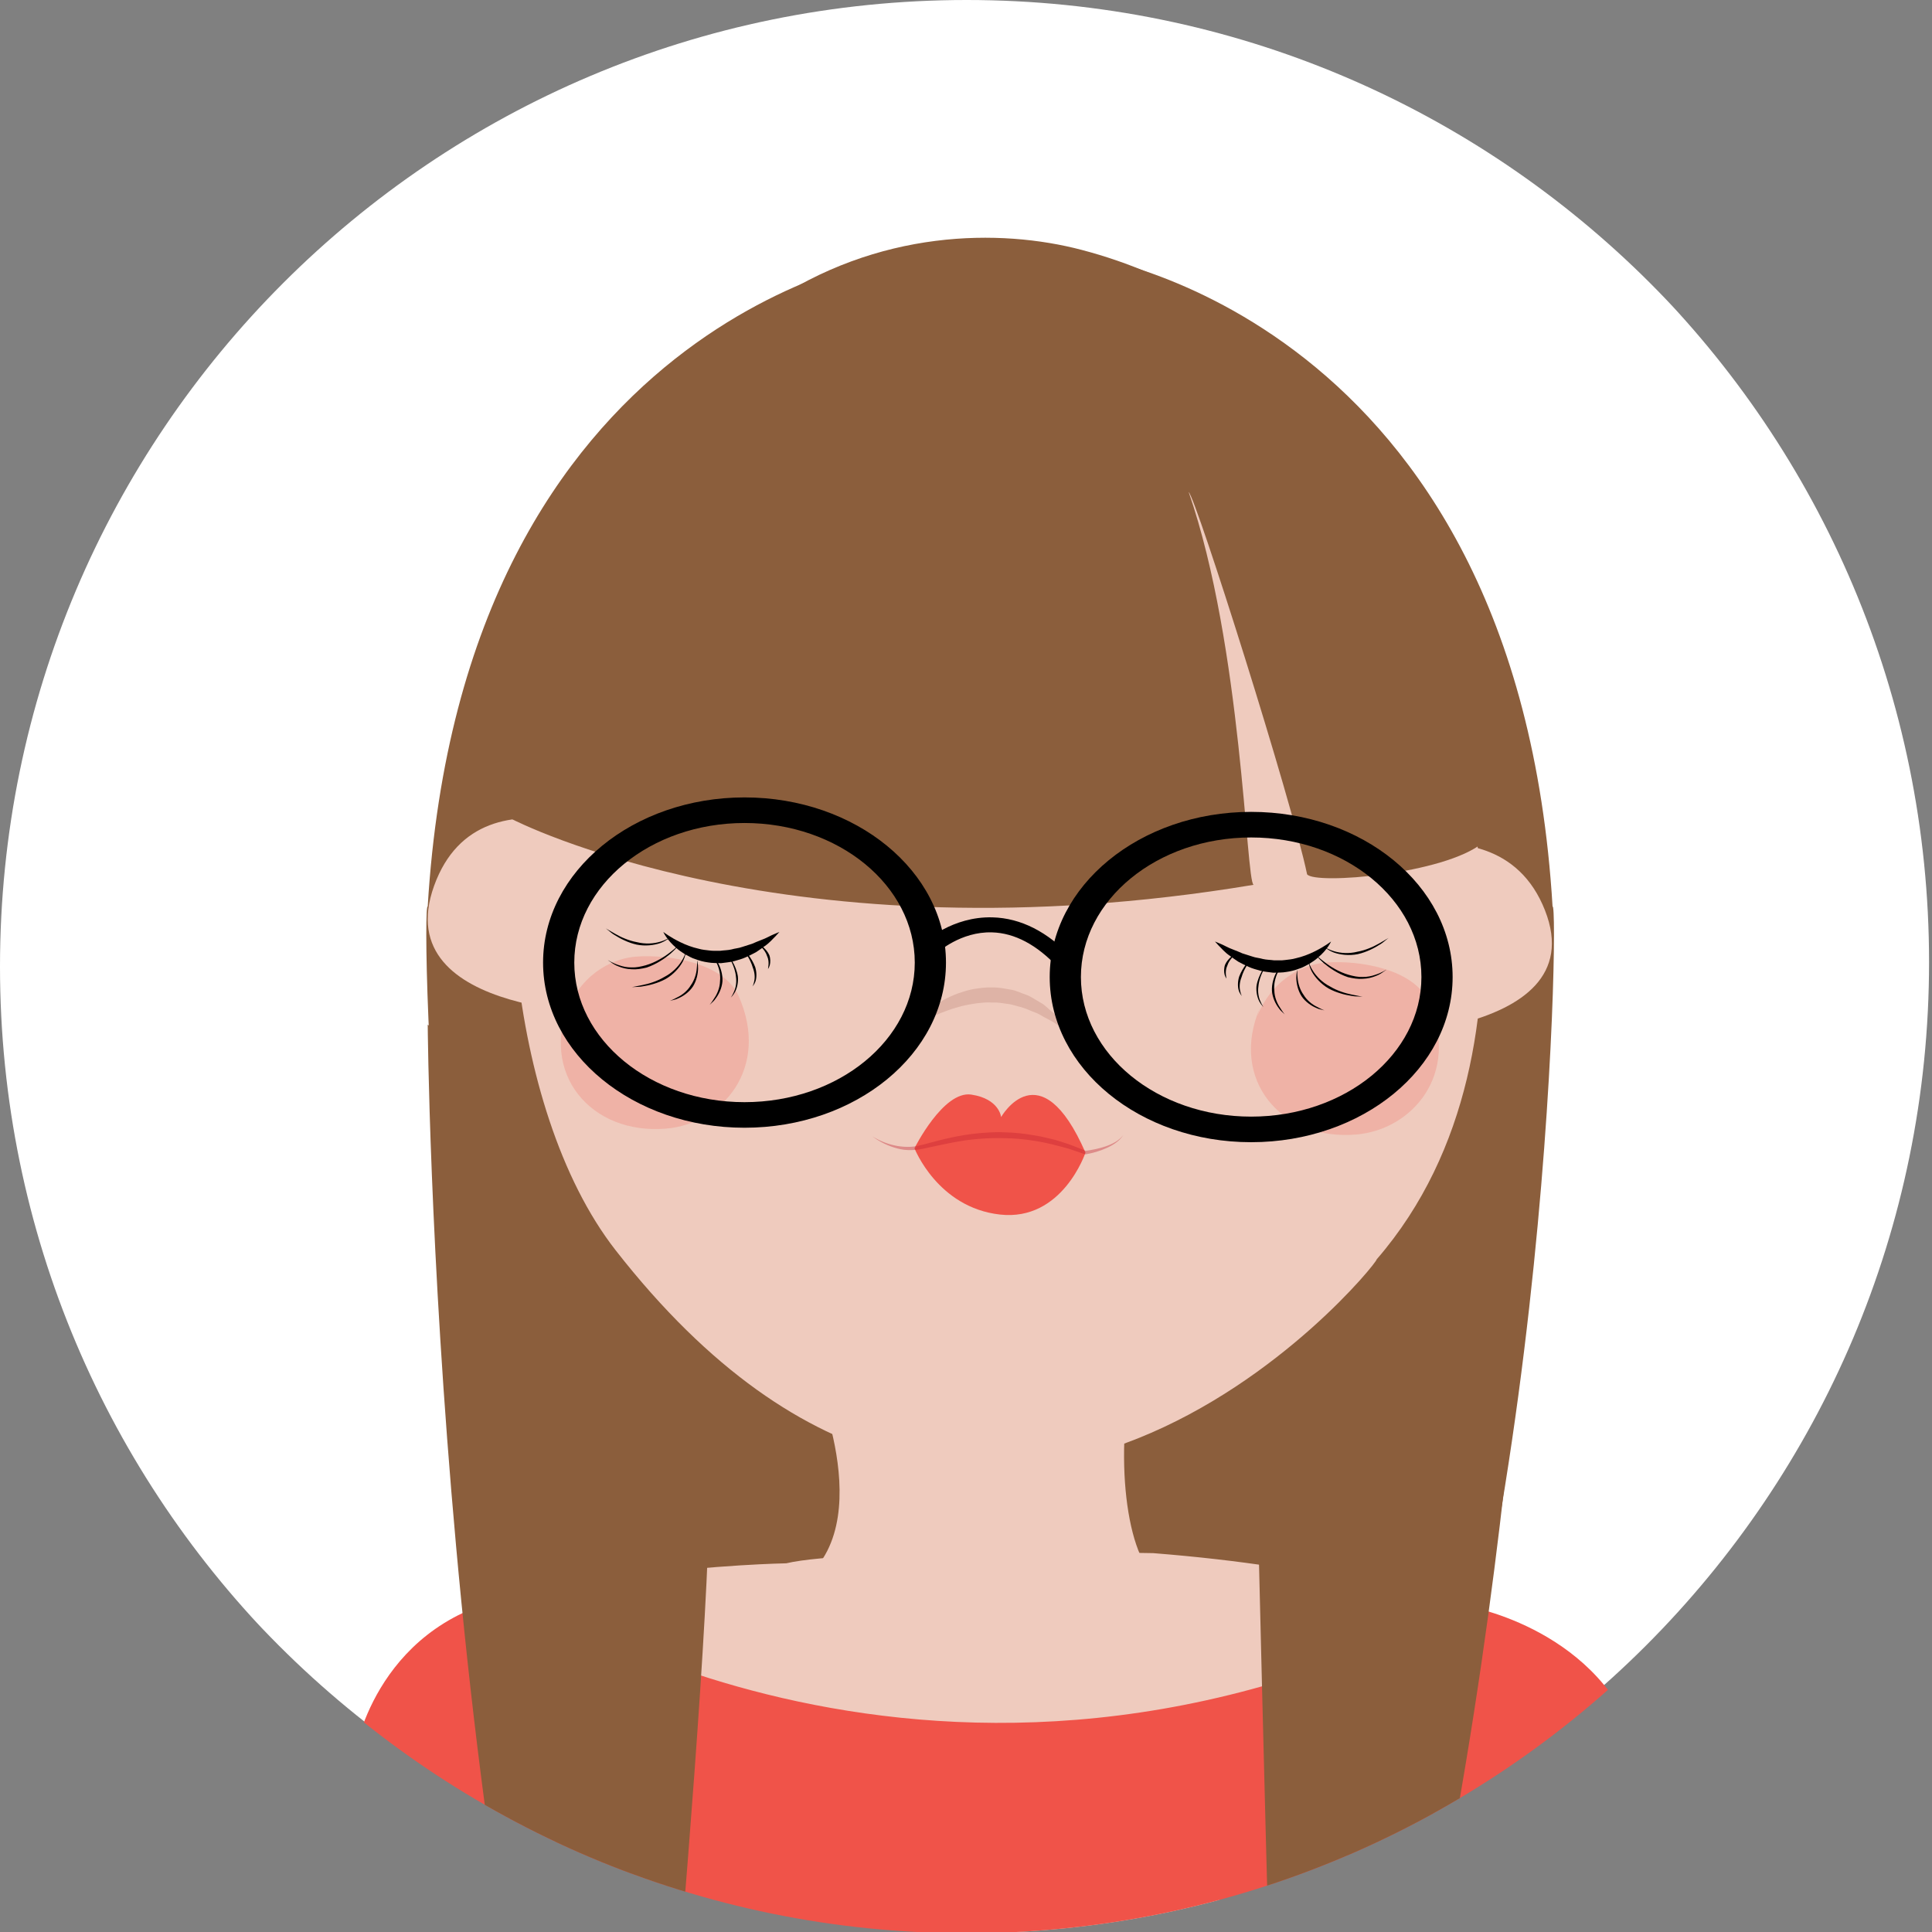
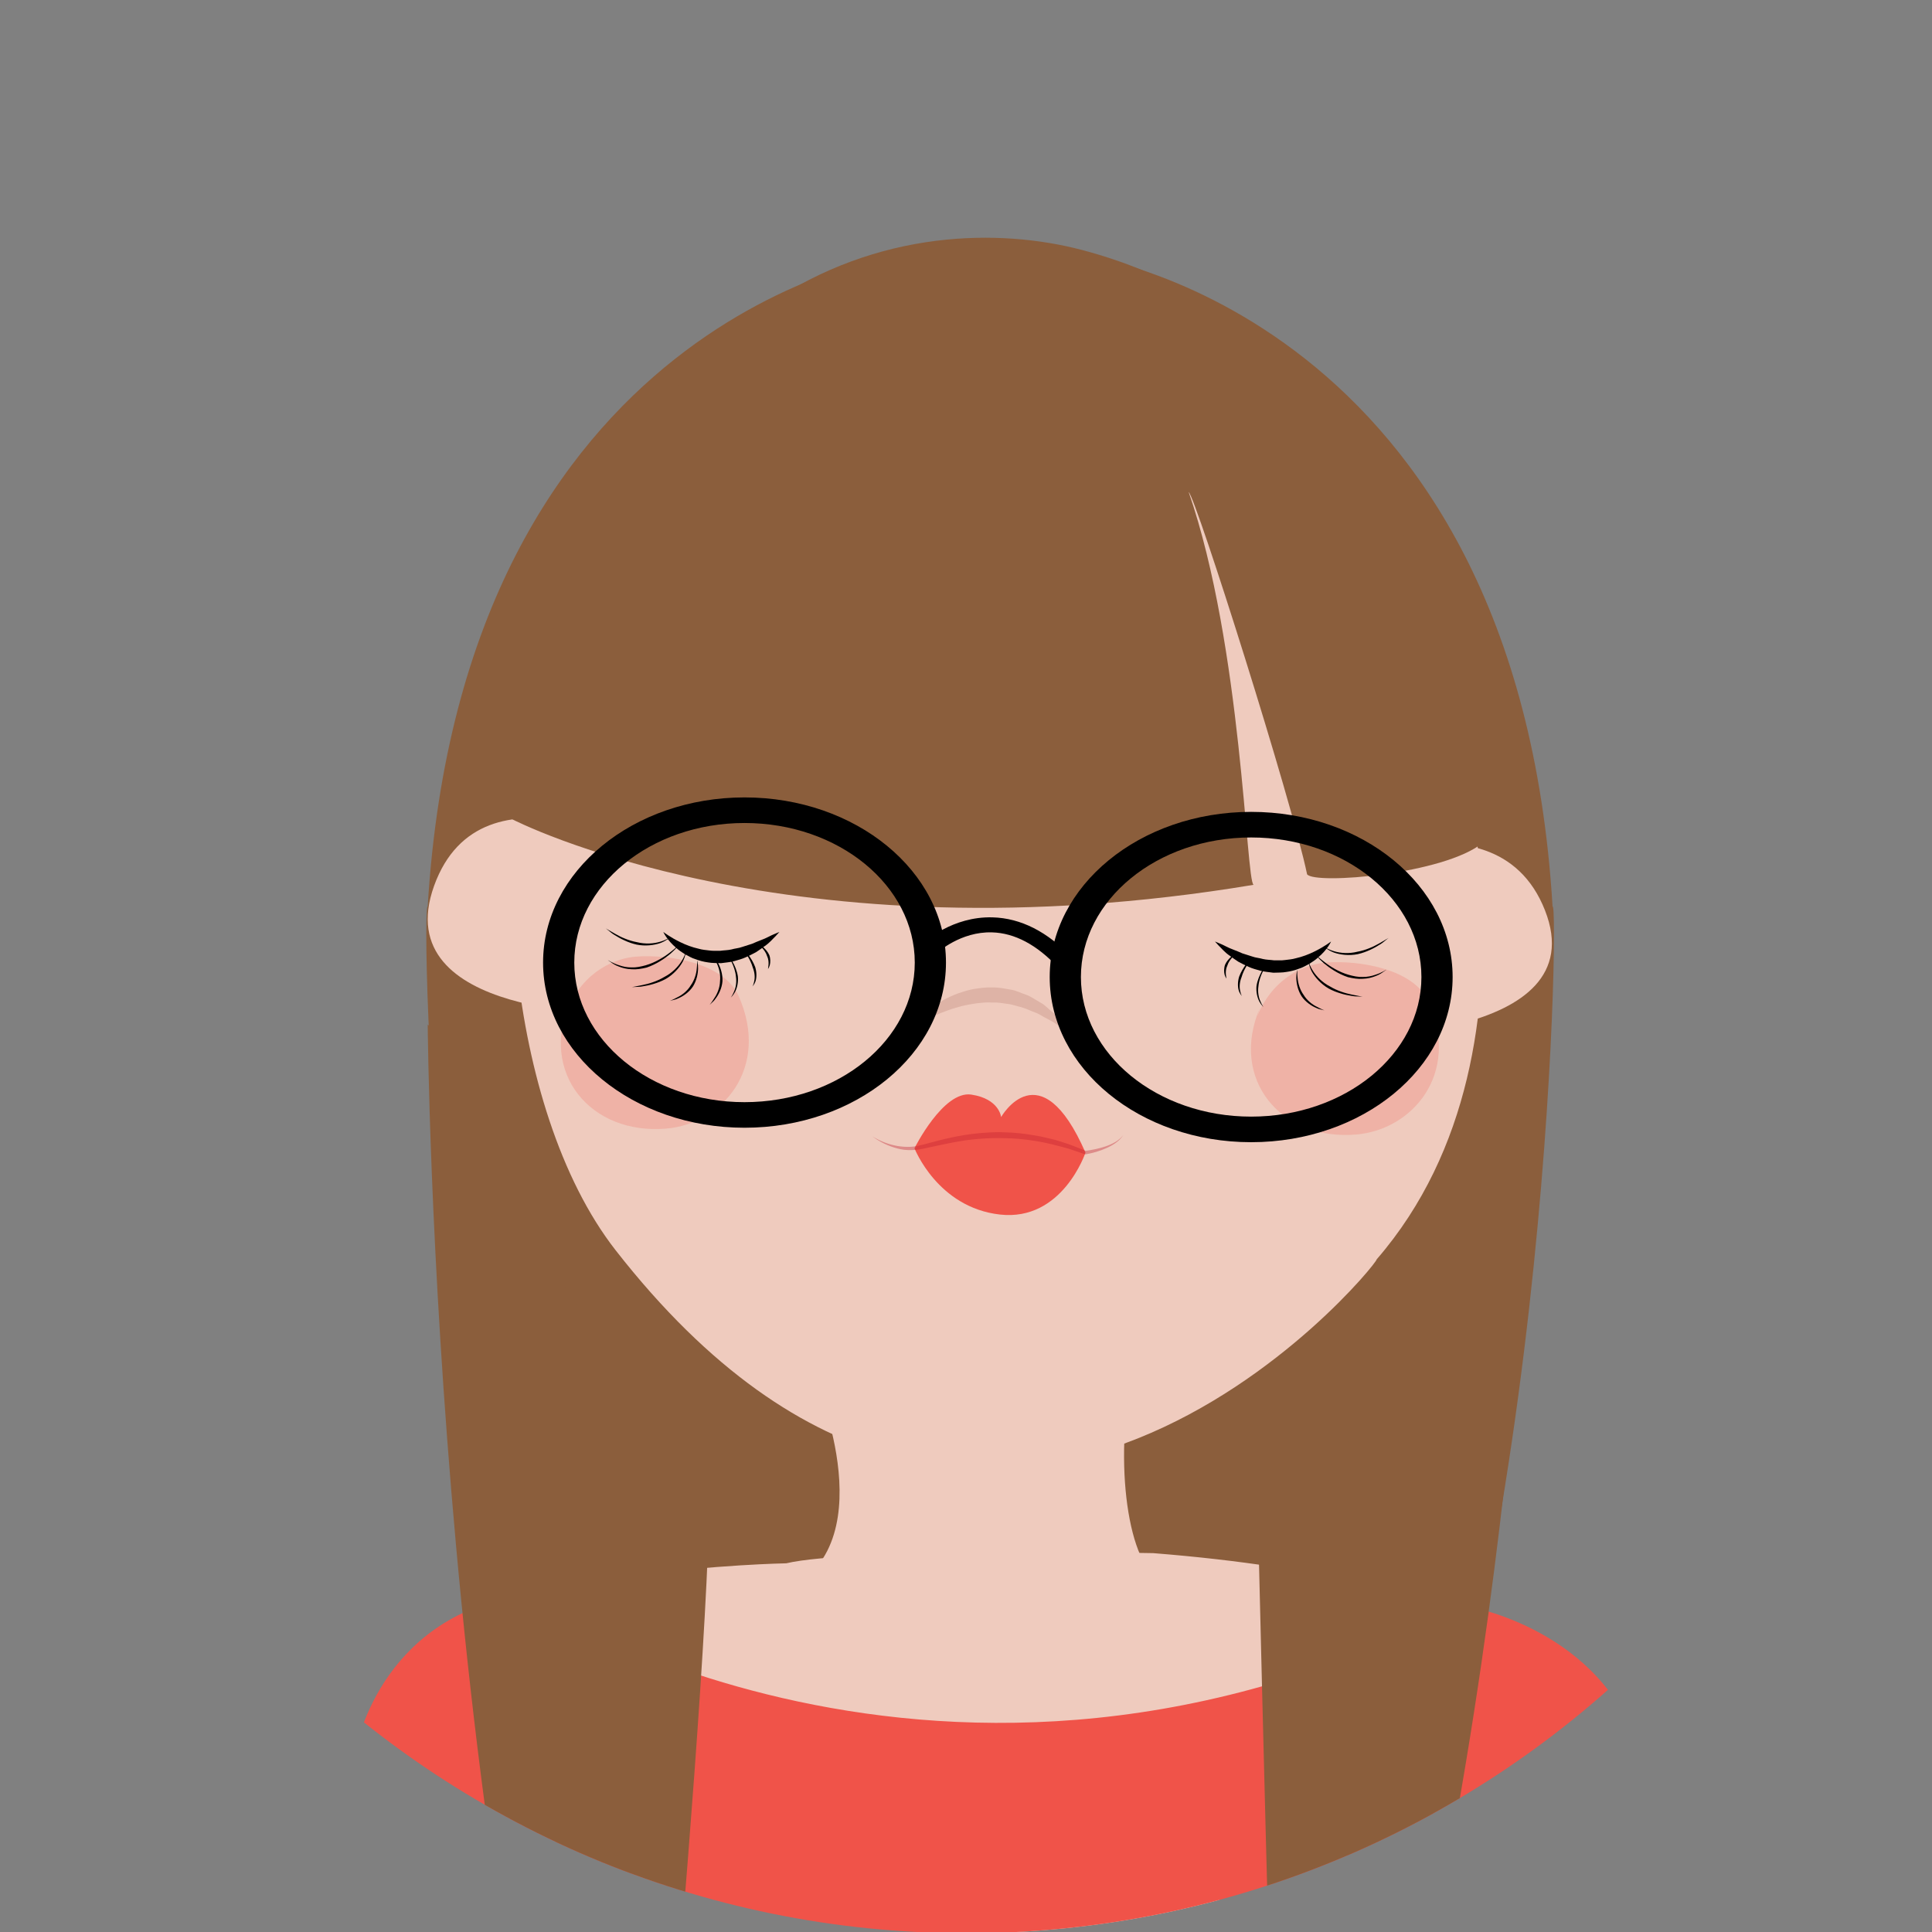
<svg xmlns="http://www.w3.org/2000/svg" xmlns:xlink="http://www.w3.org/1999/xlink" version="1.1" x="0px" y="0px" width="134px" height="134px" viewBox="496.415 214.92 134 134" enable-background="new 496.415 214.92 134 134" xml:space="preserve">
  <rect x="496.415" y="214.92" width="134" height="134" fill="#808080" stroke="none" />
  <defs>
</defs>
  <rect display="none" fill="#212D61" width="1138.443" height="1111.444" />
  <g>
    <defs>
      <path id="SVGID_26_" d="M496.415,281.963c0,37.027,30.017,67.044,67.044,67.044c37.026,0,67.044-30.017,67.044-67.044    c0-37.027-30.018-67.043-67.044-67.043C526.431,214.92,496.415,244.936,496.415,281.963" />
    </defs>
    <clipPath id="SVGID_30_">
      <use xlink:href="#SVGID_26_" overflow="visible" />
    </clipPath>
-     <path clip-path="url(#SVGID_30_)" fill="#FFFFFF" d="M630.211,281.65c0,37.027-30.016,67.044-67.044,67.044   c-37.027,0-67.043-30.017-67.043-67.044c0-37.027,30.016-67.044,67.043-67.044C600.196,214.606,630.211,244.624,630.211,281.65" />
    <path clip-path="url(#SVGID_30_)" fill="#8B5E3C" d="M531.959,271.751c0,0,1.934,53.663,7.287,56.907   c5.352,3.244,53.032,4.054,54.986,0.648c1.953-3.406,5.737-61.474,5.737-61.474L531.959,271.751z" />
    <path clip-path="url(#SVGID_30_)" fill="#8B5E3C" d="M571.658,232.626c0,0,29.98,4.126,32.44,45.172   c0.475-0.605-0.29,49.076-13.513,77.055c-0.084-1.216-2.932-46.47-2.932-46.47L571.658,232.626z" />
    <path clip-path="url(#SVGID_30_)" fill="#8B5E3C" d="M558.522,232.626c0,0-29.981,4.126-32.442,45.172   c-0.473-0.605,0.291,49.076,13.514,77.055c0.084-1.216,2.931-46.47,2.931-46.47L558.522,232.626z" />
    <path clip-path="url(#SVGID_30_)" fill="#EFCBBE" d="M542.169,274.282c0,0-12.334-7.105-15.644,2.072   c-3.309,9.178,12.936,8.882,12.936,8.882L542.169,274.282z" />
    <path clip-path="url(#SVGID_30_)" fill="#EFCBBE" d="M586.703,276.009c0,0,13.3-7.029,16.869,2.05   c3.568,9.08-13.949,8.787-13.949,8.787L586.703,276.009z" />
    <path clip-path="url(#SVGID_30_)" fill="#EFCBBE" d="M567.339,238.976c0-0.243,21.008,0,29.166,23.587   c0.204,0.243,8.449,24.625-4.604,39.701c0,0.487-26.634,32.865-52.785-0.626c-7.77-9.95-8.753-29.969-5.152-36.807   C534.237,264.915,541.059,236.309,567.339,238.976" />
    <path clip-path="url(#SVGID_30_)" fill="#DEB3A6" d="M559.631,286.172c0,0,0.441-0.673,1.415-1.378   c0.482-0.356,1.1-0.706,1.816-0.976c0.363-0.115,0.741-0.252,1.143-0.31c0.403-0.059,0.813-0.119,1.231-0.1   c0.418-0.012,0.828,0.071,1.231,0.144c0.409,0.047,0.769,0.254,1.136,0.369c0.361,0.136,0.664,0.363,0.967,0.533   c0.312,0.16,0.532,0.418,0.766,0.605c0.473,0.372,0.75,0.798,0.965,1.065c0.208,0.276,0.316,0.437,0.316,0.437   s-0.167-0.104-0.46-0.287c-0.139-0.093-0.308-0.207-0.503-0.338c-0.181-0.144-0.425-0.249-0.668-0.389   c-0.254-0.119-0.494-0.309-0.796-0.41c-0.297-0.107-0.591-0.26-0.914-0.354c-0.33-0.073-0.654-0.204-1.003-0.238   c-0.347-0.05-0.696-0.113-1.053-0.09c-0.354-0.031-0.709,0.013-1.06,0.051c-0.348,0.046-0.693,0.114-1.025,0.19   c-0.324,0.103-0.653,0.171-0.948,0.29c-0.302,0.102-0.581,0.22-0.842,0.327C560.31,285.763,559.631,286.172,559.631,286.172" />
    <path clip-path="url(#SVGID_30_)" fill="#8B5E3C" d="M531.959,271.751c0,0,19.103,9.917,51.403,4.538   c-0.53-0.243-0.795-16.544-4.504-27.249c0.53,0.486,7.154,21.41,8.214,26.519c0.53,0.73,9.538,0,12.188-2.189   c-0.53,0-1.003-34.067-27.821-41.118C560.143,229.283,537.523,232.336,531.959,271.751" />
    <g opacity="0.21" clip-path="url(#SVGID_30_)">
      <g>
        <defs>
          <rect id="SVGID_29_" x="535.313" y="281.243" width="13.037" height="11.988" />
        </defs>
        <clipPath id="SVGID_31_">
          <use xlink:href="#SVGID_29_" overflow="visible" />
        </clipPath>
        <path clip-path="url(#SVGID_31_)" fill="#F05349" d="M535.941,284.402c-2.131,4.946,1.434,9.247,6.687,8.795     c3.854-0.329,7.23-4.172,5.021-9.187c-1.009-2.292-4.797-2.915-7.122-2.74c-1.369,0.103-3.63,0.948-4.777,3.716" />
      </g>
    </g>
    <g opacity="0.21" clip-path="url(#SVGID_30_)">
      <g>
        <defs>
          <rect id="SVGID_28_" x="583.177" y="281.654" width="13.037" height="11.988" />
        </defs>
        <clipPath id="SVGID_32_">
          <use xlink:href="#SVGID_28_" overflow="visible" />
        </clipPath>
        <path clip-path="url(#SVGID_32_)" fill="#F05349" d="M583.804,284.813c-2.131,4.946,1.435,9.247,6.688,8.795     c3.854-0.329,7.229-4.172,5.021-9.187c-1.009-2.292-4.797-2.915-7.122-2.74c-1.369,0.103-3.63,0.948-4.776,3.716" />
      </g>
    </g>
    <path clip-path="url(#SVGID_30_)" d="M548.054,270.227c-7.717,0-13.972,5.129-13.972,11.456c0,6.327,6.255,11.455,13.972,11.455   c7.717,0,13.972-5.128,13.972-11.455C562.026,275.356,555.771,270.227,548.054,270.227 M548.054,291.364   c-6.521,0-11.808-4.334-11.808-9.681c0-5.347,5.287-9.681,11.808-9.681s11.808,4.334,11.808,9.681   C559.862,287.03,554.575,291.364,548.054,291.364" />
    <path clip-path="url(#SVGID_30_)" d="M583.193,271.23c-7.717,0-13.972,5.129-13.972,11.456c0,6.327,6.255,11.455,13.972,11.455   c7.718,0,13.973-5.128,13.973-11.455C597.166,276.359,590.911,271.23,583.193,271.23 M583.193,292.367   c-6.521,0-11.808-4.334-11.808-9.681c0-5.347,5.287-9.681,11.808-9.681c6.521,0,11.809,4.334,11.809,9.681   C595.001,288.033,589.714,292.367,583.193,292.367" />
    <path clip-path="url(#SVGID_30_)" d="M569.778,282c-1.455-1.556-2.989-2.368-4.558-2.413c-2.177-0.064-3.76,1.384-3.776,1.399   l-0.955-0.687c0.08-0.075,1.981-1.826,4.761-1.753c1.972,0.052,3.835,1.001,5.536,2.82L569.778,282z" />
    <path clip-path="url(#SVGID_30_)" d="M588.735,280.22c0,0-0.231,0.553-0.919,1.126c-0.164,0.152-0.368,0.282-0.585,0.422   c-0.229,0.114-0.463,0.268-0.738,0.344c-0.266,0.102-0.552,0.178-0.851,0.219c-0.296,0.056-0.604,0.04-0.909,0.055   c-0.3-0.045-0.606-0.061-0.894-0.137c-0.283-0.082-0.569-0.153-0.821-0.272c-0.254-0.114-0.495-0.234-0.716-0.355   c-0.211-0.137-0.404-0.276-0.58-0.405c-0.363-0.24-0.593-0.535-0.775-0.705c-0.173-0.183-0.265-0.292-0.265-0.292   s0.133,0.056,0.366,0.153c0.234,0.09,0.53,0.277,0.923,0.417c0.193,0.075,0.398,0.156,0.609,0.252   c0.221,0.07,0.451,0.144,0.69,0.22c0.234,0.088,0.493,0.098,0.739,0.172c0.25,0.059,0.51,0.056,0.765,0.092   c0.255-0.007,0.516,0.02,0.765-0.02c0.25-0.031,0.5-0.05,0.733-0.119c0.474-0.106,0.908-0.274,1.272-0.453   C588.276,280.581,588.735,280.22,588.735,280.22" />
    <path clip-path="url(#SVGID_30_)" d="M587.623,281.091c0,0,0.25,0.246,0.664,0.561c0.408,0.317,1.005,0.689,1.663,0.878   c0.327,0.091,0.664,0.165,0.984,0.15c0.318,0.004,0.619-0.06,0.858-0.147c0.495-0.15,0.778-0.375,0.787-0.356   c0,0-0.071,0.049-0.197,0.135c-0.125,0.09-0.307,0.219-0.559,0.307c-0.244,0.099-0.553,0.179-0.886,0.188   c-0.334,0.029-0.69-0.032-1.037-0.115c-0.68-0.226-1.271-0.631-1.672-0.97C587.833,281.373,587.623,281.091,587.623,281.091" />
    <path clip-path="url(#SVGID_30_)" d="M587.166,281.581c0,0,0.072,0.298,0.311,0.675c0.232,0.378,0.655,0.815,1.184,1.082   c0.252,0.152,0.523,0.274,0.787,0.365c0.262,0.096,0.516,0.155,0.735,0.202c0.438,0.093,0.737,0.142,0.737,0.142   s-0.075-0.003-0.207-0.009c-0.131-0.014-0.324,0.003-0.547-0.044c-0.224-0.036-0.486-0.084-0.759-0.17   c-0.274-0.08-0.562-0.192-0.831-0.339c-0.538-0.305-0.958-0.782-1.178-1.183C587.184,281.891,587.166,281.581,587.166,281.581" />
    <path clip-path="url(#SVGID_30_)" d="M588.275,280.597c0,0,0.251,0.176,0.68,0.302c0.424,0.131,1.029,0.179,1.603,0.032   c0.289-0.053,0.574-0.14,0.832-0.246c0.26-0.101,0.49-0.224,0.687-0.334c0.39-0.219,0.647-0.38,0.647-0.38s-0.059,0.048-0.162,0.13   c-0.106,0.076-0.24,0.216-0.438,0.328c-0.193,0.121-0.421,0.257-0.684,0.374c-0.259,0.12-0.548,0.225-0.848,0.294   c-0.606,0.125-1.236,0.044-1.666-0.112C588.495,280.817,588.275,280.597,588.275,280.597" />
    <path clip-path="url(#SVGID_30_)" d="M586.395,282.177c0,0-0.022,0.236,0.02,0.58c0.028,0.343,0.149,0.8,0.416,1.166   c0.232,0.389,0.61,0.675,0.919,0.824c0.303,0.166,0.526,0.251,0.526,0.251s-0.058-0.015-0.157-0.039   c-0.098-0.031-0.25-0.045-0.408-0.13c-0.327-0.134-0.746-0.407-1.021-0.812c-0.265-0.414-0.359-0.9-0.365-1.254   C586.32,282.405,586.395,282.177,586.395,282.177" />
-     <path clip-path="url(#SVGID_30_)" d="M585.291,281.896c0,0-0.136,0.194-0.271,0.514c-0.146,0.311-0.269,0.767-0.219,1.218   c0.009,0.453,0.194,0.888,0.39,1.172c0.18,0.294,0.331,0.478,0.331,0.478s-0.042-0.04-0.116-0.111   c-0.07-0.075-0.195-0.164-0.291-0.316c-0.217-0.278-0.444-0.723-0.482-1.212c-0.022-0.49,0.137-0.958,0.307-1.27   C585.113,282.057,585.291,281.896,585.291,281.896" />
    <path clip-path="url(#SVGID_30_)" d="M584.221,281.892c0,0-0.104,0.167-0.228,0.43c-0.126,0.26-0.266,0.627-0.296,1.007   c-0.059,0.377,0.01,0.763,0.131,1.024c0.104,0.268,0.234,0.423,0.226,0.428c0.014-0.008-0.152-0.13-0.292-0.397   c-0.141-0.263-0.237-0.667-0.199-1.07c0.058-0.4,0.224-0.768,0.367-1.025C584.083,282.034,584.221,281.892,584.221,281.892" />
    <path clip-path="url(#SVGID_30_)" d="M583.132,281.498c0,0-0.095,0.146-0.224,0.368c-0.138,0.216-0.294,0.522-0.386,0.844   c-0.125,0.31-0.153,0.651-0.099,0.896c0.044,0.247,0.128,0.404,0.128,0.404c0.013-0.006-0.13-0.124-0.216-0.382   c-0.081-0.257-0.08-0.63,0.025-0.971c0.127-0.335,0.313-0.634,0.472-0.842C582.997,281.608,583.132,281.498,583.132,281.498" />
    <path clip-path="url(#SVGID_30_)" d="M582.056,281.13c0,0-0.086,0.087-0.197,0.224c-0.116,0.131-0.255,0.323-0.319,0.539   c-0.204,0.413-0.045,0.903-0.064,0.902c0.009-0.002-0.077-0.099-0.125-0.28c-0.046-0.179-0.052-0.441,0.032-0.684   c0.103-0.235,0.276-0.42,0.413-0.542C581.939,281.173,582.056,281.13,582.056,281.13" />
    <path clip-path="url(#SVGID_30_)" d="M542.421,279.558c0,0,0.459,0.361,1.19,0.714c0.364,0.179,0.798,0.347,1.272,0.453   c0.234,0.069,0.484,0.088,0.734,0.119c0.249,0.04,0.509,0.012,0.764,0.02c0.255-0.036,0.515-0.033,0.765-0.092   c0.246-0.074,0.505-0.084,0.739-0.172c0.239-0.076,0.471-0.15,0.69-0.22c0.211-0.096,0.417-0.177,0.61-0.252   c0.392-0.14,0.688-0.327,0.923-0.417c0.233-0.097,0.366-0.153,0.366-0.153s-0.092,0.109-0.265,0.292   c-0.182,0.17-0.412,0.465-0.775,0.705c-0.176,0.129-0.369,0.268-0.58,0.405c-0.221,0.121-0.462,0.241-0.716,0.355   c-0.252,0.119-0.538,0.19-0.821,0.272c-0.287,0.076-0.594,0.092-0.894,0.137c-0.305-0.015-0.613,0.001-0.909-0.055   c-0.299-0.041-0.585-0.117-0.851-0.219c-0.275-0.076-0.509-0.231-0.738-0.344c-0.217-0.14-0.421-0.27-0.585-0.422   C542.654,280.11,542.421,279.558,542.421,279.558" />
    <path clip-path="url(#SVGID_30_)" d="M543.534,280.429c0,0-0.21,0.282-0.606,0.631c-0.401,0.339-0.992,0.744-1.672,0.97   c-0.347,0.083-0.703,0.144-1.037,0.115c-0.333-0.009-0.642-0.089-0.886-0.188c-0.252-0.088-0.433-0.217-0.558-0.307   c-0.126-0.086-0.198-0.135-0.198-0.135c0.008-0.019,0.292,0.206,0.787,0.356c0.24,0.087,0.54,0.151,0.859,0.147   c0.32,0.015,0.657-0.059,0.984-0.15c0.658-0.189,1.255-0.561,1.663-0.878C543.284,280.675,543.534,280.429,543.534,280.429" />
    <path clip-path="url(#SVGID_30_)" d="M543.991,280.918c0,0-0.019,0.31-0.232,0.721c-0.22,0.401-0.64,0.878-1.178,1.183   c-0.27,0.147-0.557,0.259-0.831,0.339c-0.273,0.086-0.535,0.134-0.759,0.17c-0.223,0.047-0.416,0.03-0.547,0.044   c-0.132,0.006-0.207,0.009-0.207,0.009s0.299-0.049,0.737-0.143c0.22-0.046,0.474-0.106,0.736-0.201   c0.263-0.091,0.535-0.213,0.787-0.365c0.528-0.267,0.951-0.704,1.183-1.082C543.919,281.216,543.991,280.918,543.991,280.918" />
    <path clip-path="url(#SVGID_30_)" d="M542.881,279.935c0,0-0.219,0.22-0.65,0.388c-0.43,0.156-1.06,0.237-1.666,0.112   c-0.3-0.068-0.589-0.174-0.848-0.294c-0.262-0.117-0.49-0.253-0.683-0.374c-0.198-0.112-0.332-0.252-0.439-0.328   c-0.103-0.082-0.162-0.129-0.162-0.129s0.258,0.16,0.648,0.379c0.196,0.11,0.426,0.233,0.686,0.334   c0.258,0.106,0.543,0.193,0.832,0.246c0.573,0.147,1.179,0.099,1.603-0.032C542.63,280.111,542.881,279.935,542.881,279.935" />
    <path clip-path="url(#SVGID_30_)" d="M544.762,281.515c0,0,0.075,0.228,0.07,0.586c-0.006,0.354-0.101,0.84-0.365,1.254   c-0.276,0.405-0.694,0.678-1.021,0.812c-0.158,0.085-0.31,0.099-0.408,0.13c-0.1,0.024-0.157,0.039-0.157,0.039   s0.223-0.085,0.526-0.251c0.309-0.149,0.687-0.435,0.919-0.824c0.267-0.366,0.388-0.823,0.416-1.166   C544.784,281.751,544.762,281.515,544.762,281.515" />
    <path clip-path="url(#SVGID_30_)" d="M545.866,281.234c0,0,0.178,0.16,0.352,0.473c0.17,0.312,0.329,0.78,0.306,1.27   c-0.038,0.489-0.266,0.934-0.483,1.213c-0.095,0.151-0.22,0.24-0.29,0.315c-0.074,0.071-0.116,0.111-0.116,0.111   s0.151-0.184,0.331-0.478c0.195-0.284,0.381-0.719,0.389-1.172c0.05-0.45-0.072-0.907-0.219-1.218   C546.002,281.429,545.866,281.234,545.866,281.234" />
    <path clip-path="url(#SVGID_30_)" d="M546.935,281.229c0,0,0.138,0.142,0.291,0.396c0.144,0.258,0.31,0.626,0.367,1.026   c0.039,0.403-0.058,0.807-0.199,1.07c-0.139,0.266-0.305,0.389-0.292,0.397c-0.009-0.005,0.121-0.16,0.226-0.428   c0.121-0.261,0.189-0.647,0.131-1.024c-0.031-0.38-0.17-0.747-0.296-1.007C547.039,281.396,546.935,281.229,546.935,281.229" />
    <path clip-path="url(#SVGID_30_)" d="M548.024,280.835c0,0,0.136,0.111,0.299,0.317c0.158,0.208,0.345,0.507,0.471,0.842   c0.106,0.341,0.107,0.714,0.026,0.971c-0.086,0.258-0.229,0.376-0.216,0.382c0,0,0.084-0.157,0.128-0.404   c0.055-0.245,0.026-0.586-0.099-0.896c-0.091-0.322-0.248-0.628-0.385-0.844C548.12,280.981,548.024,280.835,548.024,280.835" />
    <path clip-path="url(#SVGID_30_)" d="M549.101,280.468c0,0,0.117,0.043,0.261,0.159c0.136,0.122,0.31,0.307,0.413,0.542   c0.084,0.243,0.078,0.505,0.032,0.684c-0.048,0.182-0.134,0.278-0.125,0.28c-0.019,0.001,0.14-0.489-0.064-0.902   c-0.065-0.216-0.204-0.408-0.32-0.539C549.187,280.555,549.101,280.468,549.101,280.468" />
    <path clip-path="url(#SVGID_30_)" fill="#EFCBBE" d="M553.167,311.228c0,0,5.093,12.197-3.613,14.493   c0.11,0.439,14.915,13.546,27.809-1.138c-2.352-0.058-3.697-6.86-2.595-13.442L553.167,311.228z" />
    <path clip-path="url(#SVGID_30_)" fill="#EFCBBE" d="M550.948,323.348c0,0-20.056,0.359-24.354,5.977   c0.551,0.439,43.56,23.98,43.56,23.98l35.593-21.78c0,0-4.866-6.942-29.342-8.882C576.406,322.643,555.486,322.264,550.948,323.348   " />
    <path clip-path="url(#SVGID_30_)" fill="#F05349" d="M532.627,325.55c0,0,29.257,19.449,65.382,0.736   c0.417,0.073,9.522,1.674,12.117,10.052c2.597,8.378-40.919,29.464-40.919,29.464l-48.128-29.464   C521.079,336.338,522.634,327.122,532.627,325.55" />
    <path clip-path="url(#SVGID_30_)" fill="#8B5E3C" d="M602.512,297.07c0,0-2.043,50.45-16.898,87.756   c-0.42-0.324-1.913-62.933-1.913-62.933s13.062-11.372,12.122-23.872C595.413,299.021,602.512,297.07,602.512,297.07" />
    <path clip-path="url(#SVGID_30_)" fill="#8B5E3C" d="M526.081,285.985c0,0,0.445,62.75,14.367,100.705   c-0.157-0.486,5.63-58.178,5.16-70.884c0.027,0.018-15.134-13.132-15.477-26.515C530.233,289.37,526.081,285.985,526.081,285.985" />
    <path clip-path="url(#SVGID_30_)" fill="#F05349" d="M559.841,294.56c0,0,1.995-4.011,3.942-3.721   c1.946,0.291,2.068,1.557,2.068,1.557s2.7-4.749,5.851,2.467C571.599,294.831,562.833,292.516,559.841,294.56" />
    <path clip-path="url(#SVGID_30_)" fill="#F05349" d="M559.841,294.56c0,0,1.593,4.112,5.93,4.599   c4.338,0.486,5.931-4.296,5.931-4.296S563.32,291.786,559.841,294.56" />
    <g opacity="0.37" clip-path="url(#SVGID_30_)">
      <g>
        <defs>
          <rect id="SVGID_27_" x="556.925" y="293.443" width="17.396" height="1.542" />
        </defs>
        <clipPath id="SVGID_33_">
          <use xlink:href="#SVGID_27_" overflow="visible" />
        </clipPath>
        <path clip-path="url(#SVGID_33_)" fill="#BE1E2D" d="M556.925,293.74c0.538,0.333,1.137,0.563,1.75,0.666     c0.307,0.049,0.616,0.069,0.922,0.053c0.303-0.011,0.613-0.095,0.91-0.166c1.212-0.34,2.464-0.649,3.74-0.769     c0.638-0.056,1.281-0.105,1.922-0.067c0.641,0.02,1.281,0.086,1.912,0.198c0.318,0.045,0.631,0.109,0.942,0.187     c0.312,0.072,0.625,0.14,0.927,0.248c0.302,0.105,0.614,0.182,0.907,0.309l0.89,0.353l-0.062-0.008     c0.476-0.064,0.961-0.16,1.422-0.317c0.455-0.159,0.913-0.381,1.214-0.781c-0.264,0.426-0.716,0.701-1.166,0.903     c-0.458,0.207-0.938,0.346-1.438,0.432l-0.024,0.004l-0.035-0.012l-0.893-0.304c-0.294-0.11-0.605-0.17-0.905-0.258     c-0.605-0.159-1.217-0.304-1.837-0.386c-0.617-0.098-1.242-0.152-1.866-0.162c-0.624-0.022-1.249-0.003-1.872,0.048     c-1.251,0.096-2.47,0.39-3.715,0.654c-0.625,0.146-1.303,0.184-1.929,0.006C558.016,294.407,557.433,294.12,556.925,293.74" />
      </g>
    </g>
  </g>
  <g>
    <defs>
      <path id="SVGID_1_" d="M731.394,317.212c-2.027,5.012,0.378,16.864,2.626,25.33c2.415,0.998,4.898,1.858,7.445,2.573    c7.533-8.785,18.35-13.883,18.35-13.883c-15.156-3.6-23.494-20.083-23.494-20.083S731.584,315.885,731.394,317.212" />
    </defs>
    <clipPath id="SVGID_34_">
      <use xlink:href="#SVGID_1_" overflow="visible" />
    </clipPath>
    <rect x="661.155" y="220.752" transform="matrix(0.649 0.761 -0.761 0.649 443.18 -406.134)" clip-path="url(#SVGID_34_)" fill="#393236" width="0.963" height="112.732" />
    <rect x="663.453" y="224.221" transform="matrix(0.649 0.761 -0.761 0.649 446.627 -406.666)" clip-path="url(#SVGID_34_)" fill="#EF4F91" width="0.963" height="112.732" />
    <rect x="665.954" y="227.155" transform="matrix(0.649 0.761 -0.761 0.649 449.737 -407.538)" clip-path="url(#SVGID_34_)" fill="#393236" width="0.963" height="112.731" />
    <rect x="668.557" y="229.821" transform="matrix(0.649 0.761 -0.761 0.649 452.68 -408.582)" clip-path="url(#SVGID_34_)" fill="#EF4F91" width="0.963" height="112.731" />
    <rect x="670.766" y="233.185" transform="matrix(0.649 0.761 -0.761 0.649 456.015 -409.083)" clip-path="url(#SVGID_34_)" fill="#393236" width="0.963" height="112.731" />
    <rect x="673.065" y="236.653" transform="matrix(0.649 0.761 -0.761 0.649 459.692 -409.684)" clip-path="url(#SVGID_34_)" fill="#EF4F91" width="0.964" height="112.731" />
    <rect x="675.566" y="239.587" transform="matrix(0.649 0.761 -0.761 0.649 462.572 -410.486)" clip-path="url(#SVGID_34_)" fill="#393236" width="0.963" height="112.732" />
    <rect x="678.169" y="242.254" transform="matrix(0.649 0.761 -0.761 0.649 465.515 -411.531)" clip-path="url(#SVGID_34_)" fill="#EF4F91" width="0.963" height="112.731" />
    <rect x="680.95" y="245.13" transform="matrix(0.649 0.761 -0.761 0.649 468.68 -412.637)" clip-path="url(#SVGID_34_)" fill="#393236" width="0.963" height="112.731" />
    <rect x="683.248" y="248.598" transform="matrix(0.649 0.761 -0.761 0.649 472.125 -413.168)" clip-path="url(#SVGID_34_)" fill="#EF4F91" width="0.963" height="112.732" />
    <rect x="685.75" y="251.532" transform="matrix(0.649 0.761 -0.761 0.649 475.236 -414.041)" clip-path="url(#SVGID_34_)" fill="#393236" width="0.963" height="112.731" />
    <rect x="688.353" y="254.198" transform="matrix(0.649 0.761 -0.761 0.649 478.179 -415.086)" clip-path="url(#SVGID_34_)" fill="#EF4F91" width="0.963" height="112.731" />
    <rect x="731.008" y="306.111" transform="matrix(0.649 0.761 -0.761 0.649 532.918 -429.379)" clip-path="url(#SVGID_34_)" fill="#393236" width="0.964" height="112.731" />
    <rect x="733.306" y="309.58" transform="matrix(0.649 0.761 -0.761 0.649 536.104 -429.845)" clip-path="url(#SVGID_34_)" fill="#EF4F91" width="0.963" height="112.731" />
    <rect x="735.808" y="312.513" transform="matrix(0.649 0.761 -0.761 0.649 539.214 -430.718)" clip-path="url(#SVGID_34_)" fill="#393236" width="0.963" height="112.732" />
    <rect x="738.41" y="315.18" transform="matrix(0.649 0.761 -0.761 0.649 542.157 -431.762)" clip-path="url(#SVGID_34_)" fill="#EF4F91" width="0.963" height="112.732" />
    <rect x="740.619" y="318.543" transform="matrix(0.649 0.761 -0.761 0.649 545.492 -432.262)" clip-path="url(#SVGID_34_)" fill="#393236" width="0.963" height="112.732" />
    <rect x="742.918" y="322.012" transform="matrix(0.649 0.761 -0.761 0.649 548.938 -432.793)" clip-path="url(#SVGID_34_)" fill="#EF4F91" width="0.963" height="112.732" />
    <rect x="745.419" y="324.946" transform="matrix(0.649 0.761 -0.761 0.649 552.049 -433.666)" clip-path="url(#SVGID_34_)" fill="#393236" width="0.963" height="112.731" />
    <rect x="748.022" y="327.612" transform="matrix(0.649 0.761 -0.761 0.649 554.992 -434.71)" clip-path="url(#SVGID_34_)" fill="#EF4F91" width="0.963" height="112.731" />
    <rect x="750.803" y="330.488" transform="matrix(0.649 0.761 -0.761 0.649 558.157 -435.816)" clip-path="url(#SVGID_34_)" fill="#393236" width="0.963" height="112.731" />
    <rect x="753.102" y="333.956" transform="matrix(0.649 0.761 -0.761 0.649 561.603 -436.348)" clip-path="url(#SVGID_34_)" fill="#EF4F91" width="0.963" height="112.732" />
    <rect x="755.603" y="336.89" transform="matrix(0.649 0.761 -0.761 0.649 564.713 -437.221)" clip-path="url(#SVGID_34_)" fill="#393236" width="0.963" height="112.732" />
    <rect x="758.205" y="339.557" transform="matrix(0.649 0.761 -0.761 0.649 567.656 -438.264)" clip-path="url(#SVGID_34_)" fill="#EF4F91" width="0.963" height="112.732" />
    <rect x="690.943" y="257.236" transform="matrix(0.649 0.761 -0.761 0.649 481.401 -415.99)" clip-path="url(#SVGID_34_)" fill="#393236" width="0.963" height="112.732" />
    <rect x="693.241" y="260.705" transform="matrix(0.649 0.761 -0.761 0.649 485.088 -416.589)" clip-path="url(#SVGID_34_)" fill="#EF4F91" width="0.964" height="112.731" />
    <rect x="695.743" y="263.639" transform="matrix(0.649 0.761 -0.761 0.649 487.957 -417.394)" clip-path="url(#SVGID_34_)" fill="#393236" width="0.963" height="112.731" />
    <rect x="698.345" y="266.305" transform="matrix(0.649 0.761 -0.761 0.649 490.9 -418.438)" clip-path="url(#SVGID_34_)" fill="#EF4F91" width="0.963" height="112.731" />
    <rect x="700.555" y="269.669" transform="matrix(0.649 0.761 -0.761 0.649 494.235 -418.938)" clip-path="url(#SVGID_34_)" fill="#393236" width="0.963" height="112.731" />
    <rect x="702.853" y="273.137" transform="matrix(0.649 0.761 -0.761 0.649 497.682 -419.469)" clip-path="url(#SVGID_34_)" fill="#EF4F91" width="0.963" height="112.732" />
    <rect x="705.355" y="276.071" transform="matrix(0.649 0.761 -0.761 0.649 500.792 -420.342)" clip-path="url(#SVGID_34_)" fill="#393236" width="0.963" height="112.731" />
    <rect x="707.957" y="278.737" transform="matrix(0.649 0.761 -0.761 0.649 503.735 -421.386)" clip-path="url(#SVGID_34_)" fill="#EF4F91" width="0.963" height="112.732" />
    <rect x="710.739" y="281.613" transform="matrix(0.649 0.761 -0.761 0.649 506.9 -422.493)" clip-path="url(#SVGID_34_)" fill="#393236" width="0.963" height="112.732" />
    <rect x="713.036" y="285.082" transform="matrix(0.649 0.761 -0.761 0.649 510.346 -423.023)" clip-path="url(#SVGID_34_)" fill="#EF4F91" width="0.963" height="112.731" />
    <rect x="715.538" y="288.016" transform="matrix(0.649 0.761 -0.761 0.649 513.709 -423.963)" clip-path="url(#SVGID_34_)" fill="#393236" width="0.964" height="112.731" />
    <rect x="718.141" y="290.682" transform="matrix(0.649 0.761 -0.761 0.649 516.399 -424.941)" clip-path="url(#SVGID_34_)" fill="#EF4F91" width="0.963" height="112.731" />
    <rect x="720.98" y="293.625" transform="matrix(0.649 0.761 -0.761 0.649 519.636 -426.067)" clip-path="url(#SVGID_34_)" fill="#393236" width="0.963" height="112.732" />
    <rect x="723.279" y="297.094" transform="matrix(0.649 0.761 -0.761 0.649 523.082 -426.599)" clip-path="url(#SVGID_34_)" fill="#EF4F91" width="0.963" height="112.731" />
    <rect x="725.78" y="300.028" transform="matrix(0.649 0.761 -0.761 0.649 526.193 -427.471)" clip-path="url(#SVGID_34_)" fill="#393236" width="0.963" height="112.732" />
    <rect x="728.382" y="302.694" transform="matrix(0.649 0.761 -0.761 0.649 529.135 -428.515)" clip-path="url(#SVGID_34_)" fill="#EF4F91" width="0.963" height="112.731" />
    <g opacity="0.53" clip-path="url(#SVGID_34_)">
      <g>
        <defs>
          <rect id="SVGID_25_" x="696.919" y="242.128" width="98.875" height="115.737" />
        </defs>
        <clipPath id="SVGID_35_">
          <use xlink:href="#SVGID_25_" overflow="visible" />
        </clipPath>
        <rect x="745.874" y="224.362" transform="matrix(-0.761 0.649 -0.649 -0.761 1509.001 44.227)" clip-path="url(#SVGID_35_)" fill="#393236" width="0.964" height="151.27" />
      </g>
    </g>
    <g opacity="0.53" clip-path="url(#SVGID_34_)">
      <g>
        <defs>
          <rect id="SVGID_24_" x="693.339" y="244.296" width="98.875" height="115.737" />
        </defs>
        <clipPath id="SVGID_36_">
          <use xlink:href="#SVGID_24_" overflow="visible" />
        </clipPath>
        <rect x="742.295" y="226.529" transform="matrix(-0.761 0.649 -0.649 -0.761 1503.938 49.866)" clip-path="url(#SVGID_36_)" fill="#EF4F91" width="0.963" height="151.27" />
      </g>
    </g>
    <g opacity="0.53" clip-path="url(#SVGID_34_)">
      <g>
        <defs>
          <rect id="SVGID_23_" x="690.5" y="248.393" width="98.876" height="115.737" />
        </defs>
        <clipPath id="SVGID_37_">
          <use xlink:href="#SVGID_23_" overflow="visible" />
        </clipPath>
        <rect x="739.455" y="230.627" transform="matrix(-0.761 0.649 -0.649 -0.761 1501.76 59.425)" clip-path="url(#SVGID_37_)" fill="#393236" width="0.964" height="151.27" />
      </g>
    </g>
    <g opacity="0.53" clip-path="url(#SVGID_34_)">
      <g>
        <defs>
          <rect id="SVGID_22_" x="686.92" y="250.561" width="98.875" height="115.738" />
        </defs>
        <clipPath id="SVGID_38_">
          <use xlink:href="#SVGID_22_" overflow="visible" />
        </clipPath>
        <rect x="735.876" y="232.795" transform="matrix(-0.761 0.649 -0.649 -0.761 1496.703 65.064)" clip-path="url(#SVGID_38_)" fill="#EF4F91" width="0.963" height="151.27" />
      </g>
    </g>
    <g opacity="0.53" clip-path="url(#SVGID_34_)">
      <g>
        <defs>
          <rect id="SVGID_21_" x="683.507" y="253.562" width="98.875" height="115.737" />
        </defs>
        <clipPath id="SVGID_39_">
          <use xlink:href="#SVGID_21_" overflow="visible" />
        </clipPath>
        <rect x="732.463" y="235.796" transform="matrix(-0.761 0.649 -0.649 -0.761 1492.799 73.063)" clip-path="url(#SVGID_39_)" fill="#393236" width="0.964" height="151.27" />
      </g>
    </g>
    <g opacity="0.53" clip-path="url(#SVGID_34_)">
      <g>
        <defs>
          <rect id="SVGID_20_" x="679.927" y="255.73" width="98.876" height="115.738" />
        </defs>
        <clipPath id="SVGID_40_">
          <use xlink:href="#SVGID_20_" overflow="visible" />
        </clipPath>
        <rect x="728.883" y="237.964" transform="matrix(-0.761 0.649 -0.649 -0.761 1487.9 79.204)" clip-path="url(#SVGID_40_)" fill="#EF4F91" width="0.964" height="151.27" />
      </g>
    </g>
    <g opacity="0.53" clip-path="url(#SVGID_34_)">
      <g>
        <defs>
          <rect id="SVGID_19_" x="676.382" y="259.636" width="98.876" height="115.738" />
        </defs>
        <clipPath id="SVGID_41_">
          <use xlink:href="#SVGID_19_" overflow="visible" />
        </clipPath>
        <rect x="725.338" y="241.87" transform="matrix(-0.761 0.649 -0.649 -0.761 1484.191 88.382)" clip-path="url(#SVGID_41_)" fill="#393236" width="0.964" height="151.27" />
      </g>
    </g>
    <g opacity="0.53" clip-path="url(#SVGID_34_)">
      <g>
        <defs>
          <rect id="SVGID_18_" x="672.803" y="261.805" width="98.875" height="115.737" />
        </defs>
        <clipPath id="SVGID_42_">
          <use xlink:href="#SVGID_18_" overflow="visible" />
        </clipPath>
-         <rect x="721.759" y="244.038" transform="matrix(-0.761 0.649 -0.649 -0.761 1479.146 94.024)" clip-path="url(#SVGID_42_)" fill="#EF4F91" width="0.963" height="151.27" />
      </g>
    </g>
    <g opacity="0.53" clip-path="url(#SVGID_34_)">
      <g>
        <defs>
          <rect id="SVGID_17_" x="669.886" y="265.175" width="98.875" height="115.737" />
        </defs>
        <clipPath id="SVGID_43_">
          <use xlink:href="#SVGID_17_" overflow="visible" />
        </clipPath>
        <rect x="718.842" y="247.408" transform="matrix(-0.761 0.649 -0.649 -0.761 1476.343 102.349)" clip-path="url(#SVGID_43_)" fill="#393236" width="0.964" height="151.27" />
      </g>
    </g>
    <g opacity="0.53" clip-path="url(#SVGID_34_)">
      <g>
        <defs>
          <rect id="SVGID_16_" x="666.306" y="267.343" width="98.876" height="115.738" />
        </defs>
        <clipPath id="SVGID_44_">
          <use xlink:href="#SVGID_16_" overflow="visible" />
        </clipPath>
        <rect x="715.263" y="249.577" transform="matrix(-0.761 0.649 -0.649 -0.761 1471.303 107.992)" clip-path="url(#SVGID_44_)" fill="#EF4F91" width="0.963" height="151.27" />
      </g>
    </g>
    <g opacity="0.53" clip-path="url(#SVGID_34_)">
      <g>
        <defs>
          <rect id="SVGID_15_" x="662.684" y="270.523" width="98.876" height="115.737" />
        </defs>
        <clipPath id="SVGID_45_">
          <use xlink:href="#SVGID_15_" overflow="visible" />
        </clipPath>
        <rect x="711.64" y="252.756" transform="matrix(-0.761 0.649 -0.649 -0.761 1467.128 116.439)" clip-path="url(#SVGID_45_)" fill="#393236" width="0.964" height="151.27" />
      </g>
    </g>
    <g opacity="0.53" clip-path="url(#SVGID_34_)">
      <g>
        <defs>
          <rect id="SVGID_14_" x="659.105" y="272.691" width="98.875" height="115.737" />
        </defs>
        <clipPath id="SVGID_46_">
          <use xlink:href="#SVGID_14_" overflow="visible" />
        </clipPath>
        <rect x="708.061" y="254.924" transform="matrix(-0.761 0.649 -0.649 -0.761 1462.231 122.579)" clip-path="url(#SVGID_46_)" fill="#EF4F91" width="0.964" height="151.27" />
      </g>
    </g>
    <g opacity="0.53" clip-path="url(#SVGID_34_)">
      <g>
        <defs>
          <rect id="SVGID_13_" x="656.076" y="275.781" width="98.876" height="115.737" />
        </defs>
        <clipPath id="SVGID_47_">
          <use xlink:href="#SVGID_13_" overflow="visible" />
        </clipPath>
        <rect x="705.031" y="258.015" transform="matrix(-0.761 0.649 -0.649 -0.761 1458.9 129.986)" clip-path="url(#SVGID_47_)" fill="#393236" width="0.964" height="151.27" />
      </g>
    </g>
    <g opacity="0.53" clip-path="url(#SVGID_34_)">
      <g>
        <defs>
          <rect id="SVGID_12_" x="652.497" y="277.949" width="98.875" height="115.738" />
        </defs>
        <clipPath id="SVGID_48_">
          <use xlink:href="#SVGID_12_" overflow="visible" />
        </clipPath>
        <rect x="701.451" y="260.183" transform="matrix(-0.761 0.649 -0.649 -0.761 1454.002 136.126)" clip-path="url(#SVGID_48_)" fill="#EF4F91" width="0.964" height="151.27" />
      </g>
    </g>
    <g opacity="0.53" clip-path="url(#SVGID_34_)">
      <g>
        <defs>
          <rect id="SVGID_11_" x="649.657" y="282.046" width="98.875" height="115.738" />
        </defs>
        <clipPath id="SVGID_49_">
          <use xlink:href="#SVGID_11_" overflow="visible" />
        </clipPath>
        <rect x="698.611" y="264.28" transform="matrix(-0.761 0.649 -0.649 -0.761 1451.658 145.184)" clip-path="url(#SVGID_49_)" fill="#393236" width="0.964" height="151.27" />
      </g>
    </g>
    <g opacity="0.53" clip-path="url(#SVGID_34_)">
      <g>
        <defs>
          <rect id="SVGID_10_" x="646.077" y="284.215" width="98.876" height="115.737" />
        </defs>
        <clipPath id="SVGID_50_">
          <use xlink:href="#SVGID_10_" overflow="visible" />
        </clipPath>
        <rect x="695.032" y="266.448" transform="matrix(-0.761 0.649 -0.649 -0.761 1446.761 151.324)" clip-path="url(#SVGID_50_)" fill="#EF4F91" width="0.964" height="151.27" />
      </g>
    </g>
    <g opacity="0.53" clip-path="url(#SVGID_34_)">
      <g>
        <defs>
          <rect id="SVGID_9_" x="642.665" y="287.215" width="98.875" height="115.738" />
        </defs>
        <clipPath id="SVGID_51_">
          <use xlink:href="#SVGID_9_" overflow="visible" />
        </clipPath>
        <rect x="691.621" y="269.449" transform="matrix(-0.761 0.649 -0.649 -0.761 1442.575 158.328)" clip-path="url(#SVGID_51_)" fill="#393236" width="0.963" height="151.27" />
      </g>
    </g>
    <g opacity="0.53" clip-path="url(#SVGID_34_)">
      <g>
        <defs>
          <rect id="SVGID_8_" x="639.084" y="289.383" width="98.875" height="115.738" />
        </defs>
        <clipPath id="SVGID_52_">
          <use xlink:href="#SVGID_8_" overflow="visible" />
        </clipPath>
        <rect x="688.04" y="271.617" transform="matrix(-0.761 0.649 -0.649 -0.761 1437.8 164.962)" clip-path="url(#SVGID_52_)" fill="#EF4F91" width="0.964" height="151.27" />
      </g>
    </g>
    <g opacity="0.53" clip-path="url(#SVGID_34_)">
      <g>
        <defs>
          <rect id="SVGID_7_" x="635.54" y="293.29" width="98.875" height="115.737" />
        </defs>
        <clipPath id="SVGID_53_">
          <use xlink:href="#SVGID_7_" overflow="visible" />
        </clipPath>
        <rect x="684.496" y="275.523" transform="matrix(-0.761 0.649 -0.649 -0.761 1433.974 173.648)" clip-path="url(#SVGID_53_)" fill="#393236" width="0.963" height="151.27" />
      </g>
    </g>
    <g opacity="0.53" clip-path="url(#SVGID_34_)">
      <g>
        <defs>
          <rect id="SVGID_6_" x="631.959" y="295.458" width="98.876" height="115.737" />
        </defs>
        <clipPath id="SVGID_54_">
          <use xlink:href="#SVGID_6_" overflow="visible" />
        </clipPath>
        <rect x="680.915" y="277.692" transform="matrix(-0.761 0.649 -0.649 -0.761 1429.192 180.281)" clip-path="url(#SVGID_54_)" fill="#EF4F91" width="0.964" height="151.27" />
      </g>
    </g>
    <g opacity="0.53" clip-path="url(#SVGID_34_)">
      <g>
        <defs>
          <rect id="SVGID_5_" x="629.043" y="298.828" width="98.875" height="115.738" />
        </defs>
        <clipPath id="SVGID_55_">
          <use xlink:href="#SVGID_5_" overflow="visible" />
        </clipPath>
        <rect x="678" y="281.062" transform="matrix(-0.761 0.649 -0.649 -0.761 1426.131 187.617)" clip-path="url(#SVGID_55_)" fill="#393236" width="0.963" height="151.27" />
      </g>
    </g>
    <g opacity="0.53" clip-path="url(#SVGID_34_)">
      <g>
        <defs>
          <rect id="SVGID_4_" x="625.463" y="300.996" width="98.875" height="115.738" />
        </defs>
        <clipPath id="SVGID_56_">
          <use xlink:href="#SVGID_4_" overflow="visible" />
        </clipPath>
        <rect x="674.419" y="283.23" transform="matrix(-0.761 0.649 -0.649 -0.761 1421.343 194.249)" clip-path="url(#SVGID_56_)" fill="#EF4F91" width="0.964" height="151.27" />
      </g>
    </g>
    <g opacity="0.53" clip-path="url(#SVGID_34_)">
      <g>
        <defs>
          <rect id="SVGID_3_" x="621.841" y="304.176" width="98.875" height="115.737" />
        </defs>
        <clipPath id="SVGID_57_">
          <use xlink:href="#SVGID_3_" overflow="visible" />
        </clipPath>
        <rect x="670.797" y="286.409" transform="matrix(-0.761 0.649 -0.649 -0.761 1417.027 202.197)" clip-path="url(#SVGID_57_)" fill="#393236" width="0.964" height="151.27" />
      </g>
    </g>
    <g opacity="0.53" clip-path="url(#SVGID_34_)">
      <g>
        <defs>
          <rect id="SVGID_2_" x="618.261" y="306.344" width="98.876" height="115.737" />
        </defs>
        <clipPath id="SVGID_58_">
          <use xlink:href="#SVGID_2_" overflow="visible" />
        </clipPath>
        <rect x="667.218" y="288.578" transform="matrix(-0.761 0.649 -0.649 -0.761 1412.027 207.848)" clip-path="url(#SVGID_58_)" fill="#EF4F91" width="0.963" height="151.27" />
      </g>
    </g>
  </g>
</svg>